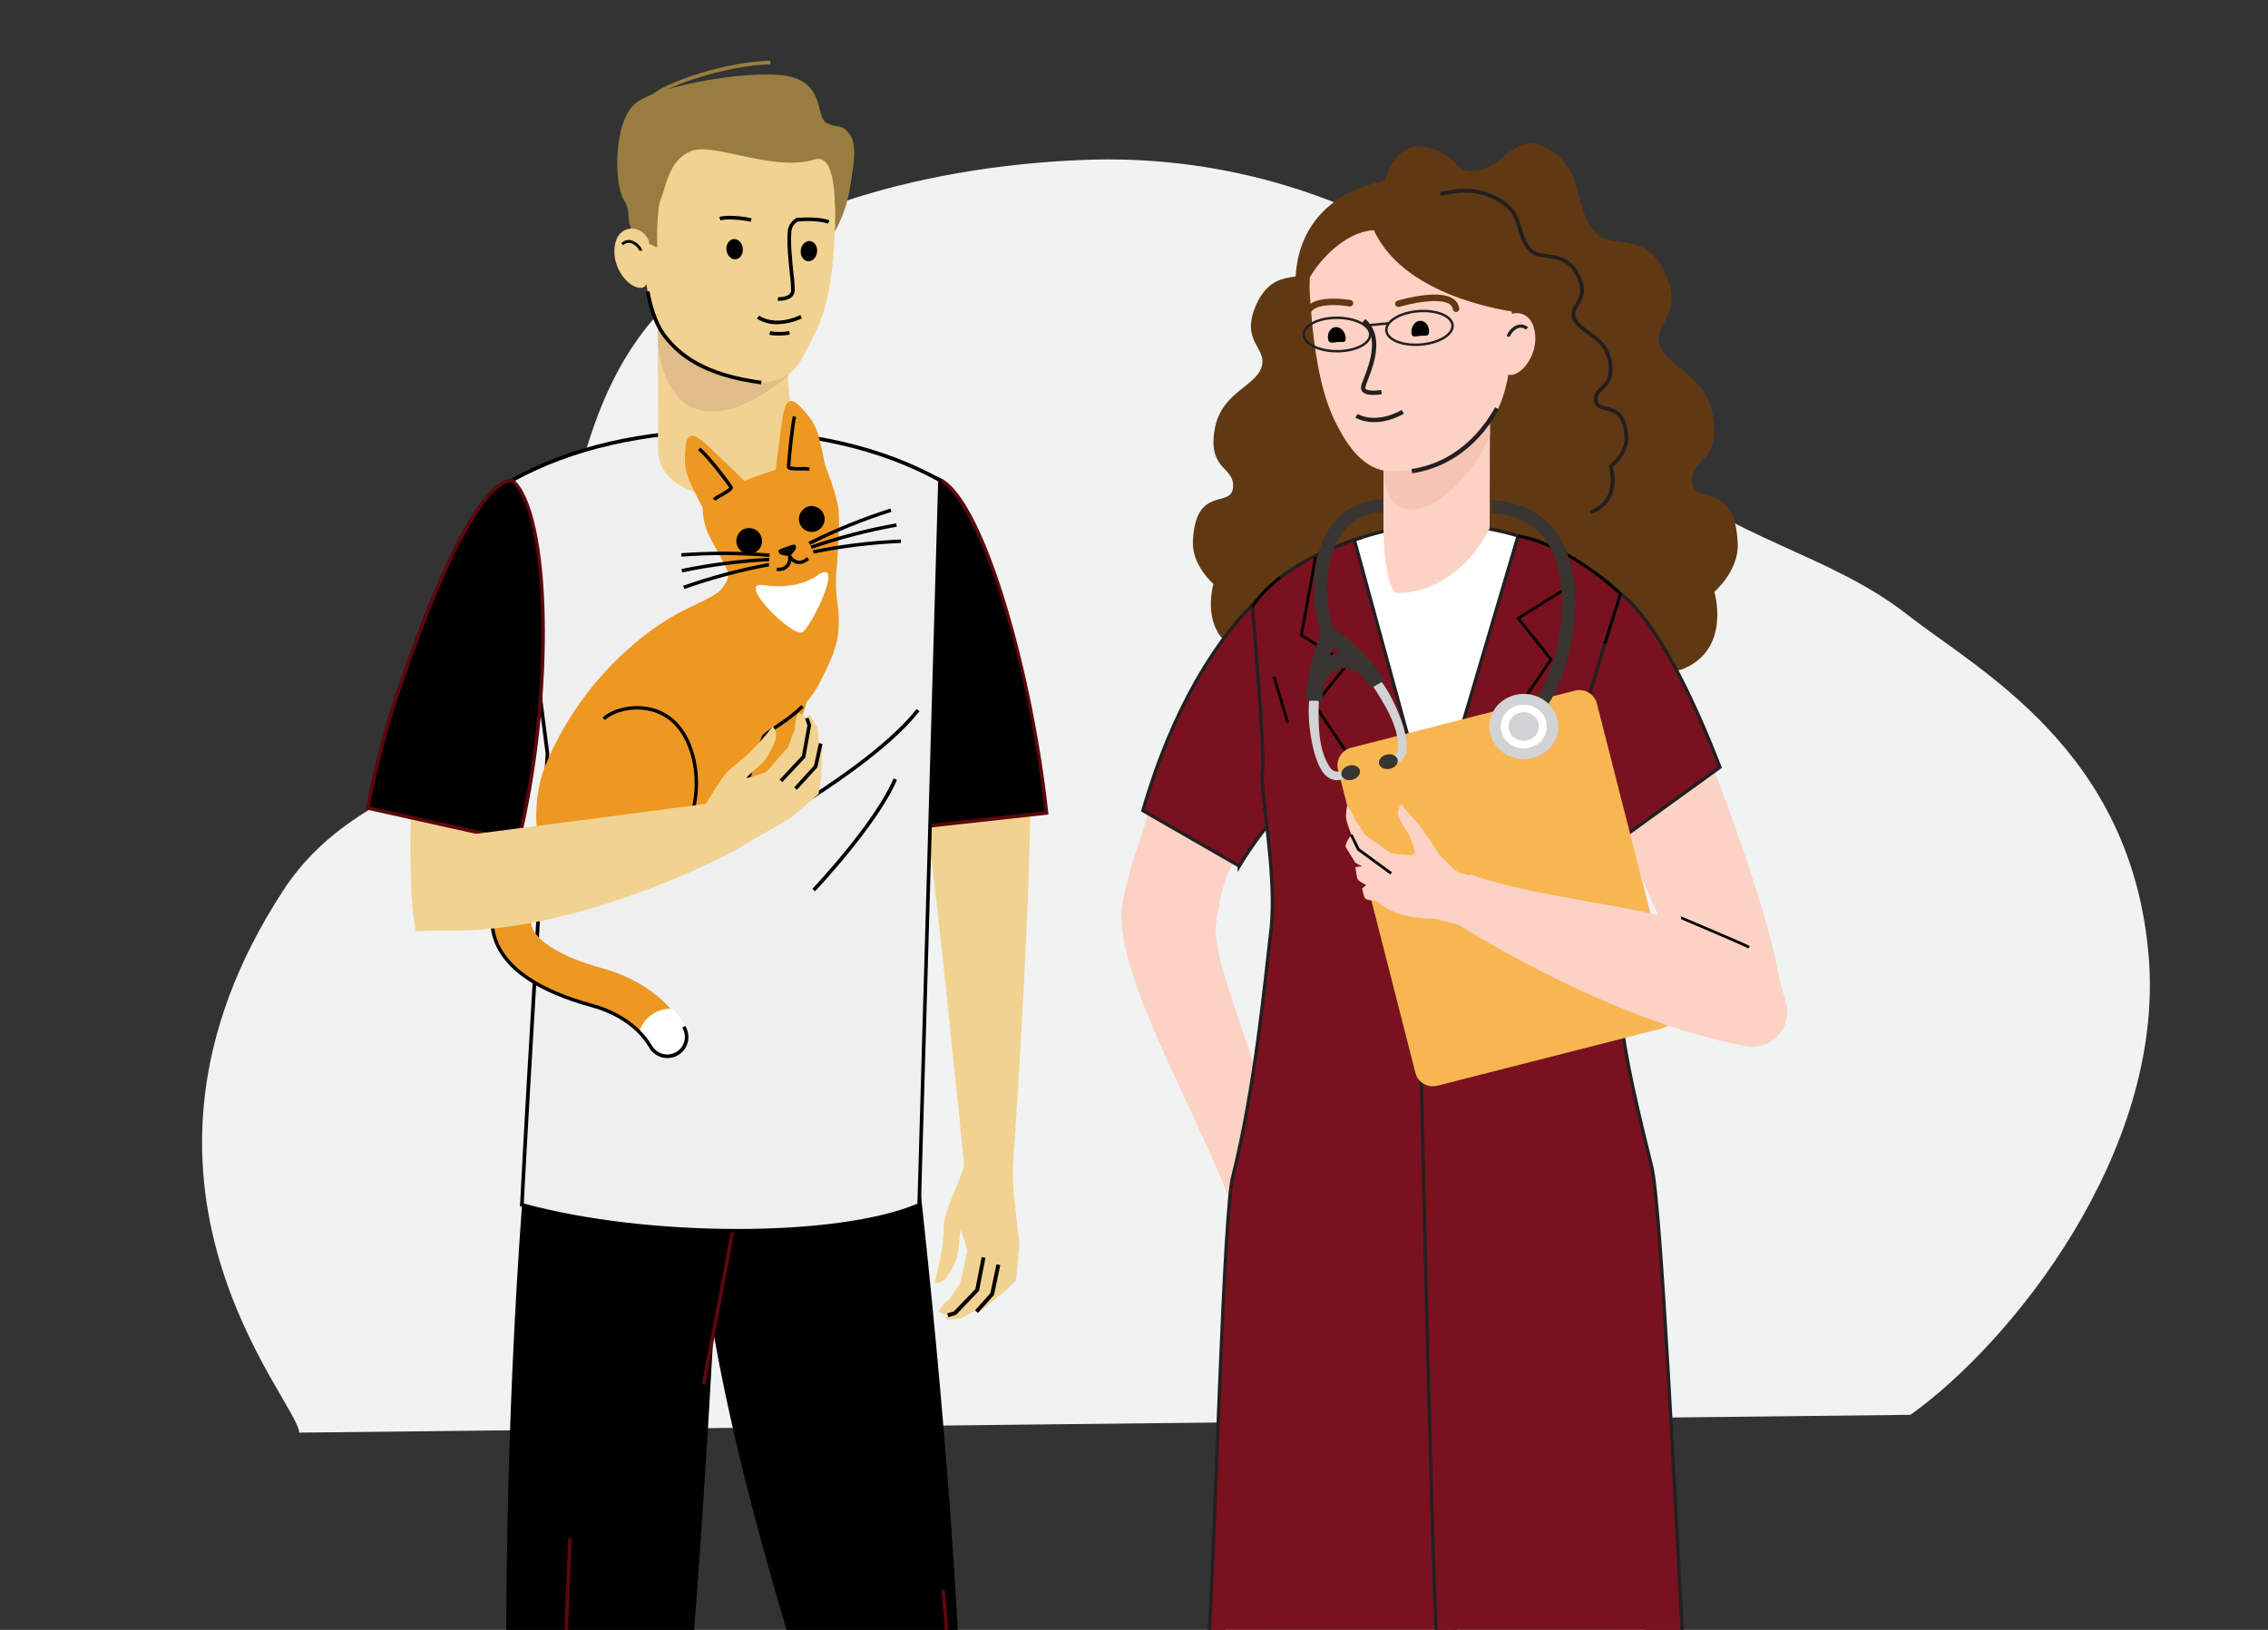
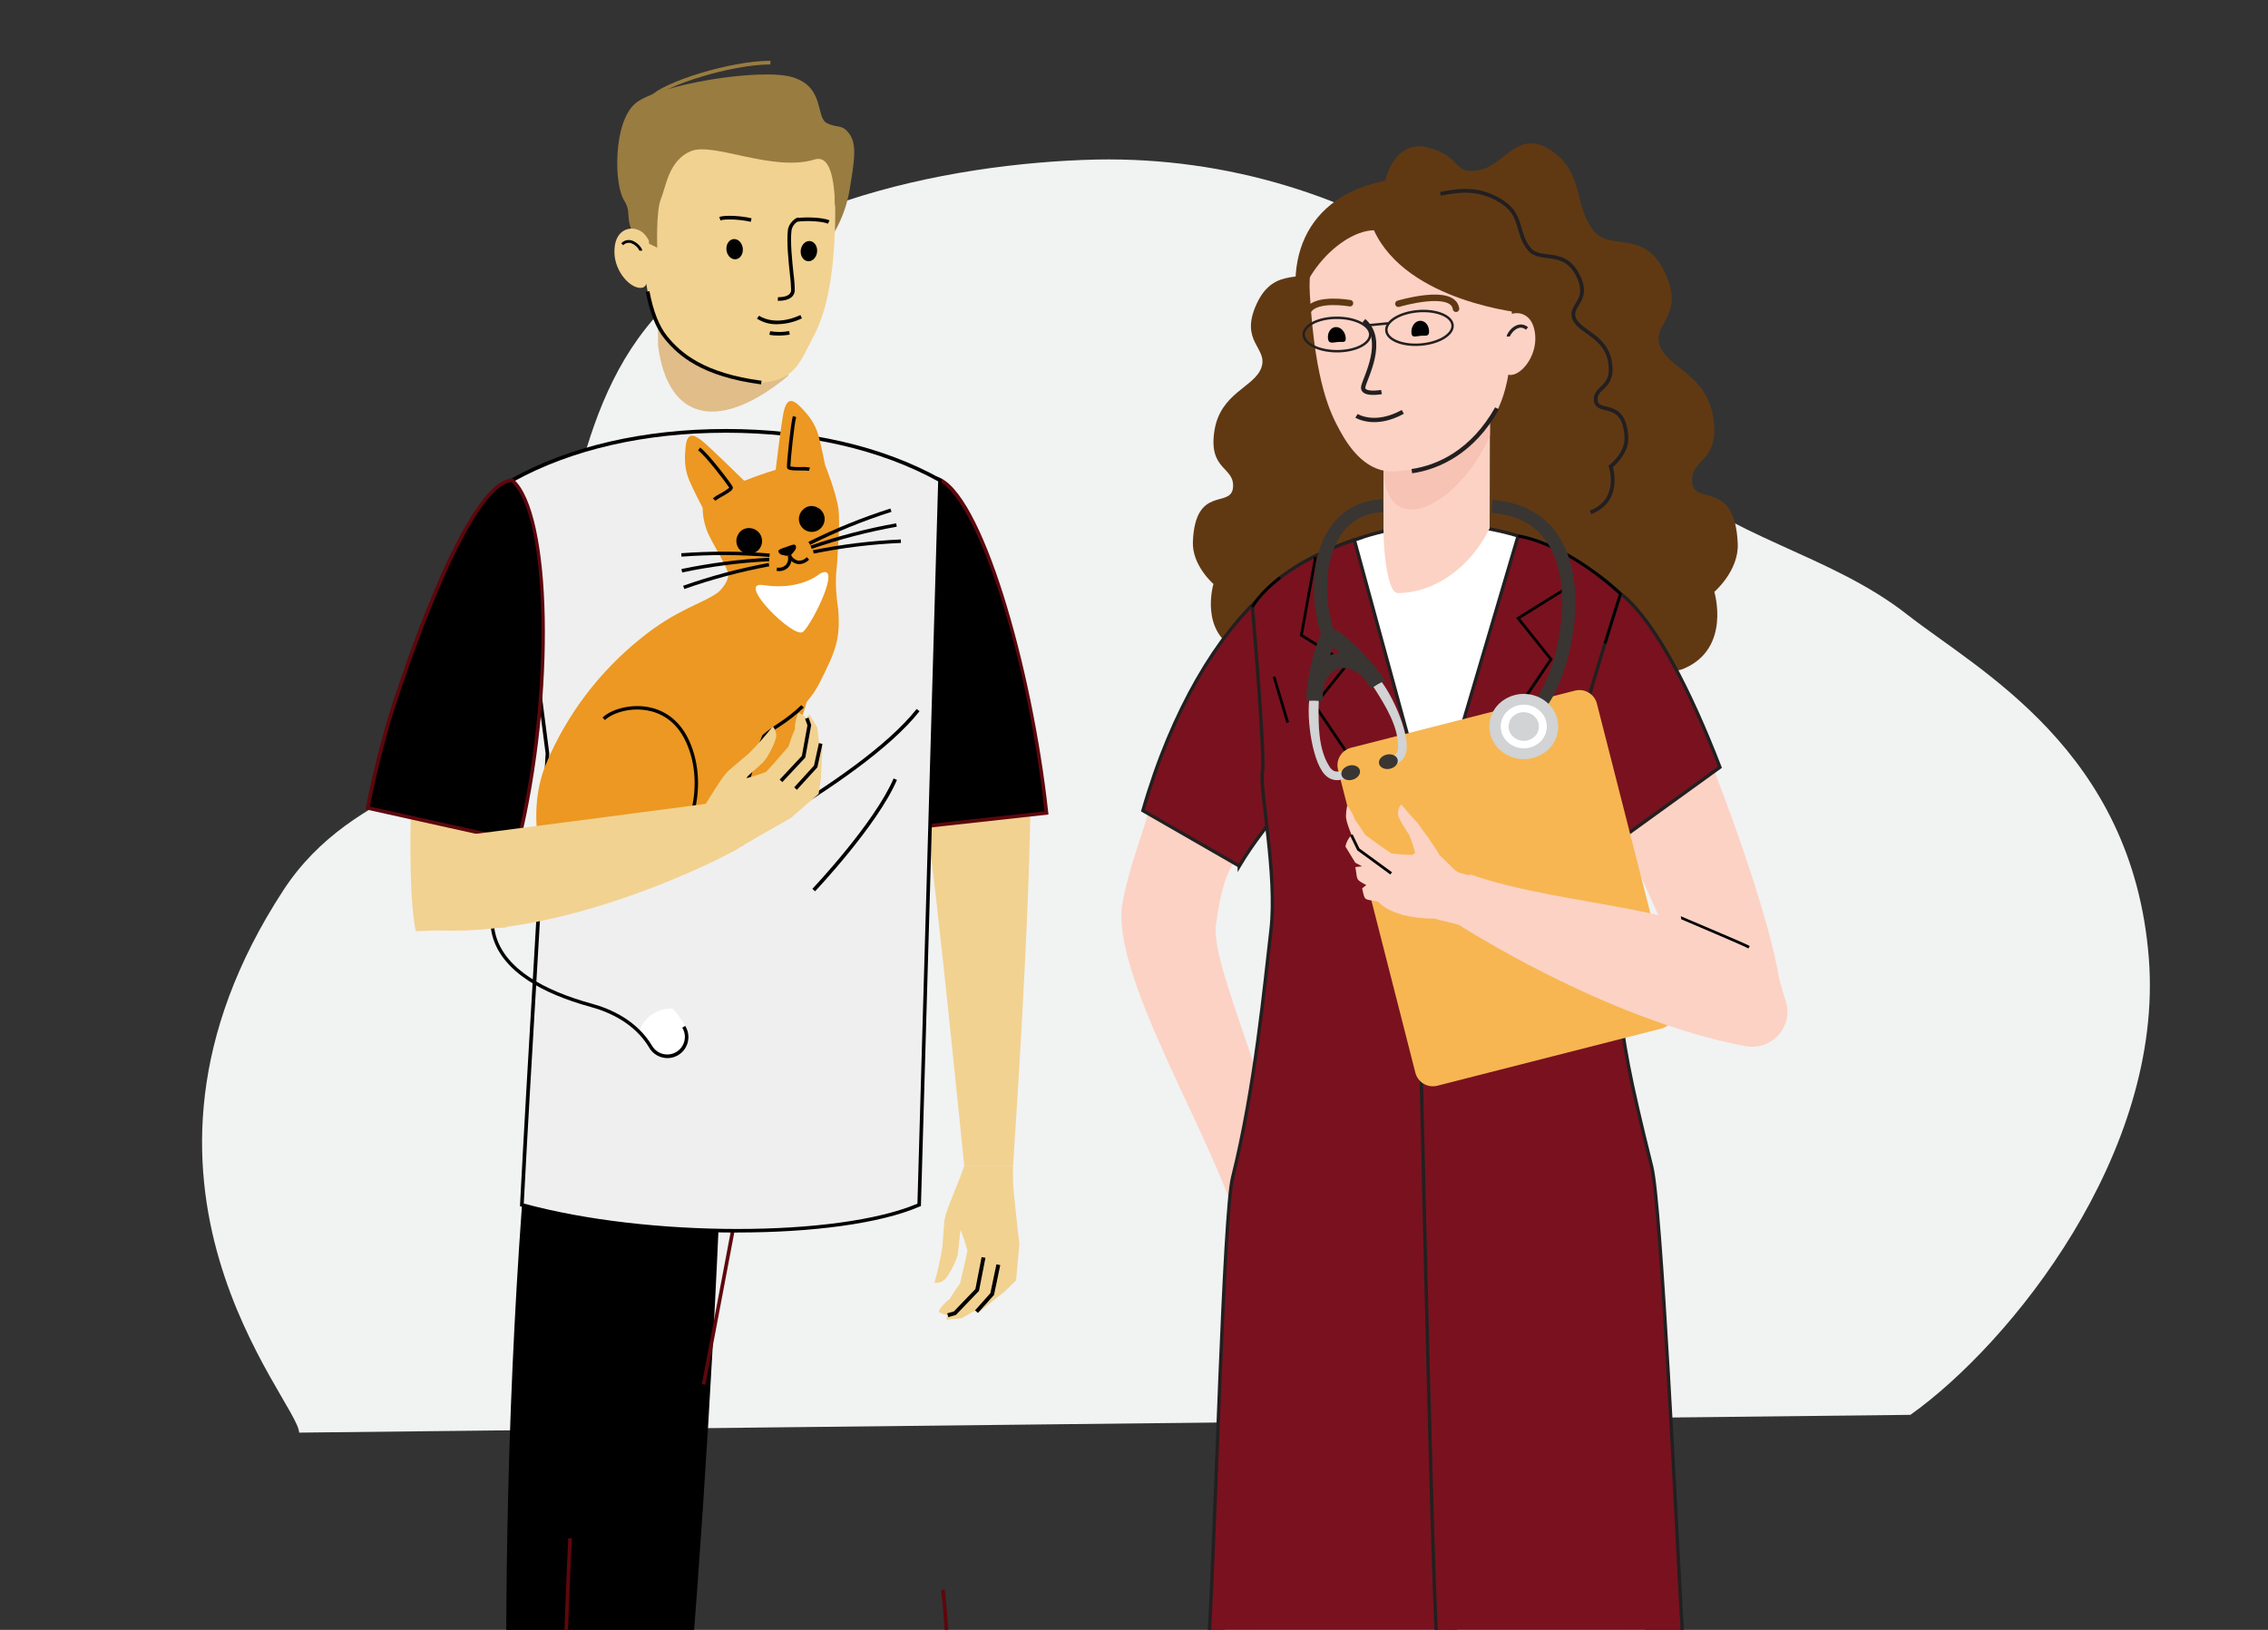
<svg xmlns="http://www.w3.org/2000/svg" id="Layer_1" viewBox="0 0 693.68 498.58">
  <rect x="0" y="0" width="693.68" height="498.58" fill="#333333" stroke="none" />
  <defs>
    <style>.cls-1{stroke-width:1.32px;}.cls-1,.cls-2,.cls-3,.cls-4,.cls-5,.cls-6,.cls-7,.cls-8,.cls-9,.cls-10,.cls-11,.cls-12,.cls-13,.cls-14,.cls-15,.cls-16,.cls-17,.cls-18,.cls-19,.cls-20,.cls-21,.cls-22{fill-rule:evenodd;}.cls-1,.cls-2,.cls-5,.cls-7,.cls-10,.cls-23{fill:none;}.cls-1,.cls-2,.cls-5,.cls-7,.cls-13,.cls-23,.cls-20{stroke:#231f20;}.cls-1,.cls-5{stroke-miterlimit:22.93;}.cls-2{stroke-width:1.18px;}.cls-2,.cls-7,.cls-10,.cls-13,.cls-23,.cls-20{stroke-miterlimit:10;}.cls-24,.cls-6,.cls-13{fill:#fff;}.cls-3{fill:#f7c3b5;}.cls-4{fill:#d1d3d4;}.cls-25,.cls-8{fill:#997c40;}.cls-5{stroke-width:.99px;}.cls-7{stroke-width:1.16px;}.cls-9{fill:#603913;}.cls-10{stroke:#603913;stroke-linecap:round;stroke-width:1.98px;}.cls-11{fill:#f2d291;}.cls-12{fill:#ec9822;}.cls-13,.cls-20{stroke-width:1.02px;}.cls-14{fill:#f7b652;}.cls-15,.cls-26{fill:#010101;}.cls-16{fill:#393532;}.cls-17{fill:#fcd2c4;}.cls-18{fill:#e0bd89;}.cls-19{fill:#c3714e;}.cls-27{fill:#f1f2f2;}.cls-23{stroke-width:.74px;}.cls-28{fill:#5d070d;}.cls-20{fill:#79121e;}.cls-21{fill:#f0efef;}</style>
  </defs>
  <g id="Group_3725">
    <path id="Path_8642" class="cls-27" d="m91.49,438.24c-.14-9.59-63.39-76.21-4.82-165.92,21.74-33.3,60.08-33.21,70.58-55.78,16.76-36.05,14.84-80.58,37.78-112.78,29.01-40.72,94.26-53.88,140.38-54.96,39.69-.75,78.61,11.04,111.2,33.7,23.44,16.28,38.48,41.65,59.27,60.91,22.88,21.19,53.5,25.8,77.51,44.63,21.68,17.01,68.87,41.48,73.84,105.06,4.66,59.63-42.23,117.88-72.92,139.7l-492.82,5.44Z" />
  </g>
  <g id="Group_3734">
    <g id="Group_3727">
      <g id="Group_3726">
        <path id="Path_8643" class="cls-11" d="m315.18,241.23c0,38.25-5.34,115.35-5.34,115.35h-14.93s-8.59-86-11.26-102.91c-2.67-16.9-2.85-52.56-2.85-52.56" />
      </g>
    </g>
    <g id="Group_3729">
      <g id="Group_3728">
        <path id="Path_8644" class="cls-11" d="m294.92,356.57c-1.24,4.22-5.24,12.68-5.95,16.11-.23,1.12-.32,3.33-.74,8.76-.59,3.7-1.4,7.35-2.43,10.95,1.35.16,2.68-.38,3.55-1.42,1.28-1.74,3.33-5.34,3.66-7.73.33-2.39.54-6.13.83-6.96,1.2,3.09,2.04,6.26,2.04,6.26-.58,3.36-1.74,7.6-2.24,10.06-1.18,1.58-2.28,3.23-3.28,4.94-.46.01-2.96,2.55-3.29,3.72.86.53,1.81.9,2.8,1.08-.31.37-.44.86-.36,1.34l4.57-.41,3.95-2.24,1.92-.08,7.41-5.93,3.41-3.35,1.01-11.15s-1.91-16.41-1.93-18.85c0-.61-.01-2.52-.03-5.09h-14.92Z" />
      </g>
    </g>
    <g id="Group_3731">
      <g id="Group_3730">
        <path id="Path_8645" d="m290.04,402.91l2.33-.67,7.06-7.35,1.97-10.12-1.17-.23-1.9,9.77-6.59,6.86-2.02.58.33,1.15Z" />
      </g>
    </g>
    <g id="Group_3733">
      <g id="Group_3732">
        <path id="Path_8646" d="m299.11,401.63l4.91-5.49,1.91-9.14-1.17-.24-1.85,8.83-4.69,5.25.89.8Z" />
      </g>
    </g>
  </g>
  <g id="Group_3735">
    <path id="Path_8647" class="cls-22" d="m286.57,146.41c12.98,4.08,28.5,56.39,33.51,102.27l-41.4,4.56c-2.39-15.36-3.04-28.55-3.04-28.55,0,0,.24-54.22,10.93-78.28Z" />
    <path id="Path_8648" class="cls-28" d="m278.2,253.85l-.08-.53c-2.37-15.21-3.04-28.47-3.04-28.61,0-.57.37-54.64,10.98-78.54l.2-.45.47.15c13.44,4.23,28.98,57.73,33.89,102.74l.06.55-42.49,4.68Zm8.67-106.74c-10.32,23.92-10.68,77.05-10.68,77.58,0,.1.66,13.01,2.95,27.93l40.32-4.44c-5.88-53.14-21.87-96.61-32.59-101.08h0Z" />
  </g>
  <g id="Group_3738">
    <path id="Path_8650" class="cls-22" d="m165.36,306.89c-14.87,131.77-11.89,266.11-4.01,378.7h33.24c11.94-108.47,23.89-234.97,27.64-378.68l-56.87-.02Z" />
  </g>
  <g id="Group_3740">
-     <path id="Path_8651" class="cls-22" d="m274.86,306.89c8.61,69.99,15.9,141.85,18.93,208.58,2.81,61.95,1.68,119.34,1.39,170.13l-31.07,4.27c-15.17-60.67-17.33-126.37-19.24-176.84-15.29-50.72-26.12-91.63-31.57-138.85-2.3-19.89,5.78-46.45,3.29-67.28h58.28Z" />
-   </g>
+     </g>
  <g id="Group_3744">
    <rect id="Rectangle_410" class="cls-28" x="195.66" y="399.34" width="48.05" height="1.11" transform="translate(-214.12 541.29) rotate(-79.27)" />
  </g>
  <g id="Group_3745">
    <path id="Path_8654" class="cls-28" d="m170.49,679.33c-2.43-21.06.74-156.46,3.31-208.8l1.11.05c-2.57,52.31-5.74,187.6-3.32,208.62l-1.11.13Z" />
  </g>
  <g id="Group_3746">
    <path id="Path_8655" class="cls-28" d="m293.92,677.67l-1.11-.12c2.54-22.84-1.8-166.64-4.97-191.19l1.11-.14c3.17,24.58,7.52,168.58,4.97,191.45Z" />
  </g>
  <g id="Group_3747">
    <path id="Path_8656" class="cls-21" d="m159.62,368.57c36.57,10.15,96.52,10.84,121.52,0l6.36-221.64c-17.76-9.89-40.14-15.11-65.44-15.11s-47.68,5.22-65.44,15.11l10.82,83.6c-2.42,46.48-5.41,91.56-7.82,138.04Z" />
    <path id="Path_8657" d="m225.5,377.04c-22.63,0-46.95-2.64-66.03-7.94l-.43-.12.02-.45c1.21-23.24,2.58-46.52,3.91-69.03,1.33-22.51,2.7-45.78,3.91-69.02l-10.87-83.88.33-.18c17.84-9.93,40.56-15.19,65.71-15.19s47.88,5.25,65.71,15.19l.29.16v.34s-6.38,222-6.38,222l-.33.14c-12.24,5.31-33.2,7.96-55.86,7.96Zm-65.3-8.89c37.83,10.37,96.01,10.39,120.4.05l6.34-220.95c-17.63-9.74-40.05-14.88-64.88-14.88s-47.22,5.14-64.84,14.86l10.78,83.23c-1.21,23.34-2.58,46.62-3.91,69.12-1.32,22.37-2.69,45.49-3.89,68.57h0Z" />
  </g>
  <g id="Group_3748">
-     <path id="Path_8658" class="cls-11" d="m242.88,137.32c.03,18.6-41.61,19.99-41.64,0l-.06-50.11,37.8,5.33,3.9,44.79Z" />
-   </g>
+     </g>
  <g id="Group_3749">
    <path id="Path_8659" d="m206.21,268.43l-.49-1.01c.57-.27,56.78-27.9,74.64-50.54l.88.69c-18.03,22.84-74.46,50.58-75.03,50.86Z" />
  </g>
  <g id="Group_3750">
    <path id="Path_8660" d="m249.28,272.66l-.81-.77c.19-.2,18.96-20.04,24.84-33.76l1.03.44c-5.96,13.9-24.87,33.89-25.06,34.09Z" />
  </g>
  <g id="Group_3751">
    <path id="Path_8661" class="cls-18" d="m241.12,114.93c-20.41,16.89-36.73,14.63-39.86-9.2v-12.38l39.25,16.79.61,4.79Z" />
  </g>
  <g id="Group_3765">
    <g id="Group_3752">
      <path id="Path_8662" class="cls-11" d="m225.87,31.96c-7.28.17-29.19.93-29.59,29.33-.4,28.4,3.94,37.71,7.39,41.96,4.41,5.43,11.53,11.44,29.18,13.78,10.31-.56,12.02-6.72,15.27-12.76,2.59-4.82,7.68-14.54,7.31-42.94-.37-28.4-22.28-29.19-29.56-29.37Z" />
    </g>
    <g id="Group_3753">
      <path id="Path_8663" class="cls-15" d="m224.58,73.13c1.39.01,2.57,1.41,2.63,3.12s-1.02,3.09-2.41,3.07c-1.39-.01-2.57-1.41-2.63-3.12s1.02-3.09,2.41-3.07Z" />
    </g>
    <g id="Group_3754">
      <path id="Path_8664" class="cls-15" d="m247.52,73.73c-1.39.01-2.57,1.4-2.63,3.11-.06,1.71,1.02,3.09,2.41,3.08s2.57-1.4,2.63-3.11c.06-1.71-1.02-3.09-2.41-3.08Z" />
    </g>
    <g id="Group_3755">
      <path id="Path_8665" class="cls-26" d="m238.28,92.02c-.22,0-.37,0-.4-.01l.07-1.11s3.81.22,4.02-2.03c-.03-1.67-.16-3.33-.38-4.98-.44-4.15-1.03-9.84-.62-13.45.26-2.29,2.39-3.86,3.21-3.92l.07,1.11-.03-.56.05.55c-1.17.56-1.99,1.66-2.19,2.93-.4,3.49.19,9.11.62,13.21.24,1.72.37,3.46.38,5.2-.26,2.8-3.63,3.05-4.8,3.05Z" />
    </g>
    <g id="Group_3756">
      <path id="Path_8666" class="cls-26" d="m237.77,99.18c-2.21.08-4.4-.52-6.26-1.72l.67-.89c.19.14,4.76,3.42,12.63-.19l.46,1.01c-2.34,1.13-4.9,1.74-7.49,1.78Z" />
    </g>
    <g id="Group_3757">
      <path id="Path_8667" class="cls-26" d="m229.61,67.86c-3.01-.75-7.76-.97-9.25-.44l-.37-1.05c1.87-.67,6.95-.32,9.89.41l-.27,1.08Z" />
    </g>
    <g id="Group_3758">
      <path id="Path_8668" class="cls-26" d="m232.77,117.58c-18.06-2.39-25.28-8.73-29.54-13.98-2.64-3.25-4.45-7.8-5.7-14.32l1.1-.21c1.2,6.24,2.99,10.76,5.47,13.82,4.13,5.09,11.15,11.24,28.82,13.58l-.15,1.1Z" />
    </g>
    <g id="Group_3759">
      <path id="Path_8669" class="cls-26" d="m253.22,68.43c-1.42-.7-6.17-1.03-9.23-.63l-.14-1.11c3.01-.38,8.09-.14,9.87.74l-.5,1Z" />
    </g>
    <g id="Group_3760">
      <path id="Path_8670" class="cls-26" d="m238.09,102.65c-.93.02-1.87-.06-2.78-.25l.27-1.08c1.92.33,3.88.31,5.79-.04l.17,1.1c-1.14.18-2.29.27-3.44.28Z" />
    </g>
    <g id="Group_3761">
      <path id="Path_8671" class="cls-8" d="m194.31,72.54l6.71,3.21s-.39-11.38,1.16-15.03c1.56-3.66,2.28-11.55,9.08-14.47,6.8-2.92,25.13,6.47,37.91,2.53,5.5-1.7,6.67,8.66,6.16,22.03,2.3-4.07,3.86-8.51,4.6-13.13,1.22-7.62,2.32-13.33-.08-16.64-2.4-3.31-3.55-1.66-6.97-3.4s-.59-10.97-10.35-13.99c-9.77-3.02-41.44,2.25-48.22,8-6.78,5.75-6.55,24.75-3.43,29.64,2.54,3.97-.05,5.45,3.42,11.25Z" />
    </g>
    <g id="Group_3762">
      <path id="Path_8672" class="cls-11" d="m198.46,73.59c-.92-1.71-2.04-3.09-4.27-3.57-2.23-.47-6.27.66-6.27,6.98,0,6.31,5.27,11.74,8.59,10.99,3.33-.75,1.94-14.4,1.94-14.4Z" />
    </g>
    <g id="Group_3763">
      <path id="Path_8673" class="cls-26" d="m195.58,76.68c-.48-1.02-1.34-1.81-2.38-2.23-.9-.37-1.93-.14-2.6.56l-.57-.61c.95-.99,2.42-1.26,3.66-.66,1.51.65,2.74,2.24,2.74,2.93h-.84Z" />
    </g>
    <g id="Group_3764">
      <path id="Path_8674" class="cls-25" d="m199.83,30.15l-.83-.74c3.81-4.24,24.12-10.79,36.63-10.82v1.12c-12.02.03-32.2,6.45-35.8,10.45Z" />
    </g>
  </g>
  <g id="Group_3766">
    <path id="Path_8675" class="cls-11" d="m129.5,194.11c-3.04,21.1-5.88,74.32-2.31,90.75l27.68-1.13c-1.03-17.24,7.37-67.07,10.3-86.25,1.39-9.07,1.31-32.52-10.85-34.67-13.73-2.42-22.68,16.4-24.83,31.3Z" />
  </g>
  <g id="Group_3767">
    <path id="Path_8676" class="cls-22" d="m156.62,146.93c11.69,9.99,12.86,65.61,1.95,110.46l-46.11-10.24c2.98-15.25,6.86-27.88,6.86-27.88,0,0,22.09-71.55,37.3-72.34Z" />
    <path id="Path_8677" class="cls-28" d="m158.98,258.05l-47.18-10.48.1-.53c2.95-15.11,6.84-27.81,6.88-27.93.91-2.94,22.38-71.93,37.81-72.74h.22s.17.13.17.13c11.95,10.21,13.02,66.23,2.13,111.01l-.13.53Zm-45.87-11.33l45.05,10c10.62-44.14,9.75-98.88-1.73-109.22-5.97.6-14.14,13.07-23.65,36.11-7.33,17.76-12.87,35.65-12.93,35.83-.04.12-3.82,12.48-6.74,27.29Z" />
  </g>
  <g id="Group_3817">
    <g id="Group_3809">
      <g id="Group_3769">
        <g id="Group_3768">
          <path id="Path_8678" class="cls-12" d="m223.47,249.66c-.66-11.93-.26-25.96-.13-27.79.1-1.38,17.53-14.8,23.69-13.47,2.03.44-1.29,9.78-2.59,13.21-1.97,5.21-7.08,15.21-7.86,26.48" />
        </g>
      </g>
      <g id="Group_3772">
        <g id="Group_3770">
          <path id="Path_8679" class="cls-12" d="m214.12,249.66c-.16-2.84-.25-5.81-.31-8.7-.59,1.81-1.06,3.66-1.42,5.53-3.35,16.94-17.71,24.76-17.71,24.76" />
        </g>
        <g id="Group_3771">
          <path id="Path_8680" class="cls-12" d="m173.99,279.58c-4.47,0-7.35-.61-7.35-3.83s1.45-3.64,2.18-4.46c-1.12-.74-9.02-20.43-1.76-37.74,6.33-15.01,16.31-28.19,29.04-38.35,10.8-8.75,18.43-10.42,23.08-13.69.07-.05.14-.1.22-.14,1.19-.85,3.6-3.76,3.31-5.81-.31-2.19-3.82-7.62-5.88-11.83-1.25-2.63-1.9-5.49-1.92-8.4,0,0-2.72-5.13-4.07-8.33-1.35-3.2-1.61-6.21-1.1-10.64.51-4.43,2.76-3.26,4.98-1.52,2.22,1.75,12.91,12.24,12.91,12.24,3.66-1.42,5.87-2.2,9.61-3.37,0,0,1.79-14.87,2.43-17.62.64-2.75,1.67-5.06,4.84-1.93,3.17,3.14,4.85,5.65,5.8,8.99.94,3.34,2.03,9.05,2.03,9.05,0,0,3.6,8.96,4.13,13.71.51,4.66-.29,12.27-.4,15.87-.07,2.17-1,5.73.22,14.08.04.17.06.34.08.51.69,9.21-.71,12.56-5.55,22.24s-12.66,12.47-17.18,16.54c-2.35,5.59-5.78,13.85-6.42,22.93-.79,11.28-2.01,11.38-2.01,11.38" />
        </g>
      </g>
      <g id="Group_3774">
        <g id="Group_3773">
          <path id="Path_8681" class="cls-26" d="m188.58,271.97c2.1.04,4.2-.09,6.28-.38l.1-.02.08-.05c7.91-4.79,13.85-12.25,16.74-21.04,2.6-8.1,2.24-16.82-.99-23.9-3.3-7.22-8.67-9.59-12.6-10.3-5.66-1.02-11.51.84-13.9,3.24l.75.75c1.86-1.86,7.11-4,12.97-2.95,3.68.67,8.72,2.89,11.83,9.7,3.13,6.85,3.47,15.29.95,23.14-2.8,8.51-8.54,15.75-16.2,20.41-3.98.68-12.67.14-12.76.14l-.06,1.06c.22.01,3.42.21,6.82.21Z" />
        </g>
      </g>
      <g id="Group_3781">
        <g id="Group_3776">
          <g id="Group_3775">
            <path id="Path_8682" class="cls-15" d="m240.54,167.3c1.01-.4,2.56-1.04,2.81-.46.21.51.12,1.1-.23,1.52-.28.29-1.06,1.48-1.53,1.64l-.17.06c-.75,0-1.5-.11-2.22-.32-.54-.11-.98-.51-1.13-1.04-.17-.61,1.44-1.08,2.48-1.4Z" />
          </g>
        </g>
        <g id="Group_3778">
          <g id="Group_3777">
            <path id="Path_8683" class="cls-26" d="m244.47,172.57c1.15-.05,2.23-.55,3-1.39l-.73-.76c-.68.82-1.74,1.21-2.79,1.04-.85-.23-1.56-.81-1.96-1.6l-1,.35c.52,1.13,1.51,1.96,2.71,2.27.25.06.51.09.76.09Z" />
          </g>
        </g>
        <g id="Group_3780">
          <g id="Group_3779">
            <path id="Path_8684" class="cls-26" d="m238.15,174.69c1.21.08,2.38-.43,3.15-1.37.74-.99,1-2.27.7-3.47l-1,.35c.18.86-.01,1.76-.53,2.47-.71.79-1.79,1.15-2.83.94l-.1,1.05c.21.02.41.03.61.03Z" />
          </g>
        </g>
      </g>
      <g id="Group_3783">
        <g id="Group_3782">
          <path id="Path_8685" class="cls-26" d="m247.43,144.02l.3-1.01c-.88-.14-1.77-.19-2.65-.14-1.12.05-2.23-.01-3.34-.19.01-1.61,1.21-13.37,1.78-15.09l-1.01-.33c-.64,1.93-1.94,14.7-1.82,15.69.12.95,1.58.98,4.38.98.78-.03,1.57,0,2.35.1Z" />
        </g>
      </g>
      <g id="Group_3785">
        <g id="Group_3784">
          <path id="Path_8686" class="cls-26" d="m218.79,153.18c.63-.47,1.29-.89,1.98-1.25,2.43-1.39,3.68-2.15,3.32-3.03-.38-.92-7.49-10.23-9.95-12l-.62.86c2.31,1.66,8.75,10.16,9.53,11.43-.87.7-1.81,1.31-2.8,1.82-.79.39-1.54.88-2.23,1.44l.77.73Z" />
        </g>
      </g>
      <g id="Group_3790">
        <g id="Group_3787">
          <g id="Group_3786">
            <path id="Path_8687" class="cls-15" d="m225.79,163.44c-1.13,1.86-.54,4.29,1.31,5.42,1.86,1.13,4.29.54,5.42-1.31,1.13-1.86.54-4.29-1.31-5.42-.48-.29-1.02-.48-1.58-.55-1.55-.26-3.09.49-3.84,1.86Z" />
          </g>
        </g>
        <g id="Group_3789">
          <g id="Group_3788">
            <path id="Path_8688" class="cls-15" d="m249.63,155.07c2.05.74,3.11,3.01,2.36,5.05-.74,2.05-3.01,3.11-5.05,2.36-2.05-.74-3.11-3.01-2.36-5.05.19-.53.49-1.01.89-1.41,1.04-1.17,2.72-1.55,4.16-.95Z" />
          </g>
        </g>
      </g>
      <g id="Group_3797">
        <g id="Group_3792">
          <g id="Group_3791">
            <path id="Path_8689" class="cls-26" d="m235.32,170.37l.11-1.05c-9.01-.73-18.06-.76-27.07-.09l.08,1.05c8.95-.67,17.94-.64,26.89.09Z" />
          </g>
        </g>
        <g id="Group_3794">
          <g id="Group_3793">
            <path id="Path_8690" class="cls-26" d="m208.63,175.11c8.79-1.83,17.7-2.98,26.67-3.44l-.03-1.06c-9.03.46-18,1.62-26.85,3.46l.22,1.03Z" />
          </g>
        </g>
        <g id="Group_3796">
          <g id="Group_3795">
            <path id="Path_8691" class="cls-26" d="m209.3,180.18c8.47-2.98,17.15-5.3,25.98-6.94l-.17-1.04c-8.89,1.65-17.63,3.98-26.16,6.98l.35,1Z" />
          </g>
        </g>
      </g>
      <g id="Group_3804">
        <g id="Group_3799">
          <g id="Group_3798">
            <path id="Path_8692" class="cls-26" d="m247.75,166.69c8.03-4.01,16.36-7.4,24.91-10.12l-.32-1.01c-8.61,2.74-16.99,6.15-25.08,10.19l.49.94Z" />
          </g>
        </g>
        <g id="Group_3801">
          <g id="Group_3800">
            <path id="Path_8693" class="cls-26" d="m248.26,167.89c8.49-2.92,17.19-5.19,26.02-6.77l-.18-1.04c-8.9,1.59-17.66,3.87-26.2,6.81l.36.99Z" />
          </g>
        </g>
        <g id="Group_3803">
          <g id="Group_3802">
            <path id="Path_8694" class="cls-26" d="m248.87,169.34c8.8-1.78,17.72-2.87,26.69-3.26l-.05-1.06c-9.03.4-18.01,1.5-26.87,3.29l.23,1.03Z" />
          </g>
        </g>
      </g>
      <g id="Group_3806">
        <g id="Group_3805">
          <path id="Path_8695" class="cls-6" d="m250.77,175.5c-3.04,2.39-8.91,4.78-17.38,3.47-8.47-1.3,9.34,16.51,12.16,14.34s12.38-21.72,5.22-17.81Z" />
        </g>
      </g>
      <g id="Group_3808">
        <g id="Group_3807">
          <path id="Path_8696" class="cls-26" d="m227.31,258.57c-.01-.12-.33.65.45-10.44.63-9,4.04-17.2,6.33-22.66,1.38-1.16,2.83-2.23,4.35-3.21,2.65-1.7,5.13-3.64,7.41-5.82l-.75-.75c-2.23,2.13-4.66,4.03-7.25,5.7-1.59,1.02-3.11,2.15-4.55,3.38l-.09.08-.04.11c-2.32,5.52-5.81,13.86-6.46,23.1-.78,11.2-.25,10.67-.23,10.79" />
        </g>
      </g>
    </g>
    <g id="Group_3811">
      <g id="Group_3810">
-         <path id="Path_8697" class="cls-12" d="m162.27,259.62c2.27-1.74,7.2-5.67,8.26,2.97.39,3.24.37,6.47-2.53,7.97-1.38.71-3.27,3.16-4.56,6.22-.95,2.26-1.42,4.65-.83,6.54.69,2.21,2.74,4.32,5.75,6.3,4.02,2.64,9.46,4.82,15.66,6.52,17.17,4.71,23.52,15.29,25.12,17.96l.06.11c1.68,2.8.76,6.43-2.04,8.11-2.8,1.68-6.43.76-8.11-2.04l-.06-.11c-1.11-1.85-5.49-9.16-18.13-12.63-7.36-2.01-13.95-4.69-19.01-8.01-5.23-3.44-8.96-7.64-10.54-12.67-1.52-4.85-.69-10.08,1.22-14.64,2.18-4.92,5.53-9.25,9.74-12.6Z" />
-       </g>
+         </g>
    </g>
    <g id="Group_3814">
      <g id="Group_3812">
        <path id="Path_8698" class="cls-6" d="m205.52,309.07c1.35,1.56,2.56,3.25,3.6,5.03l.06.11c1.68,2.8.76,6.43-2.04,8.11-2.8,1.68-6.43.76-8.11-2.04l-.06-.11c-.87-1.48-1.91-2.86-3.09-4.1,1.22-4.27,5.19-7.16,9.63-7Z" />
      </g>
      <g id="Group_3813">
        <path id="Path_8699" class="cls-24" d="m204.13,323.68c3.56,0,6.44-2.9,6.43-6.46,0-1.16-.32-2.3-.91-3.29l-.06-.11c-1.06-1.81-2.29-3.51-3.66-5.1l-.14-.17-.22-.02c-4.68-.17-8.87,2.87-10.17,7.37l-.09.29.21.22c1.15,1.22,2.17,2.56,3.02,4.01l.07.11c.87,1.47,2.3,2.53,3.96,2.94.52.13,1.05.2,1.58.2Zm1.14-14.1c1.27,1.49,2.41,3.09,3.41,4.78l.06.11c1.5,2.57.63,5.87-1.94,7.36-2.53,1.48-5.77.66-7.31-1.84l-.06-.11c-.83-1.42-1.82-2.75-2.94-3.96,1.22-3.81,4.78-6.38,8.78-6.35h0Z" />
      </g>
    </g>
    <g id="Group_3816">
      <g id="Group_3815">
        <path id="Path_8700" class="cls-26" d="m204.13,323.68c3.56,0,6.44-2.9,6.43-6.46,0-1.16-.32-2.3-.91-3.29l-.06-.11-.91.54.06.11c1.5,2.57.63,5.87-1.94,7.36-2.53,1.48-5.77.66-7.31-1.84l-.06-.11c-4.63-7.72-12.58-11.26-18.44-12.86-7.71-2.11-14.06-4.79-18.85-7.94-5.38-3.54-8.86-7.71-10.33-12.39-1.7-5.39-.28-10.74,1.21-14.28,2.15-4.84,5.44-9.08,9.58-12.38l-.64-.84c-4.28,3.41-7.68,7.81-9.91,12.81-1.55,3.7-3.03,9.3-1.24,15,1.54,4.92,5.16,9.28,10.75,12.96,4.89,3.22,11.34,5.94,19.16,8.08,5.67,1.55,13.37,4.97,17.82,12.39l.06.11c.87,1.47,2.3,2.53,3.96,2.94.52.13,1.05.2,1.58.2Z" />
      </g>
    </g>
  </g>
  <g id="Group_3818">
    <path id="Path_8701" class="cls-11" d="m127.02,283.93c41.84,5.77,96.85-22.75,99.03-24.61l-10.2-13.42s-68.42,9.05-85.58,11.07l-3.26,26.96Z" />
  </g>
  <g id="Group_3822">
    <g id="Group_3819">
      <path id="Path_8702" class="cls-11" d="m212.75,250.5c2.68-3.47,7.18-11.64,9.54-14.21.77-.84,2.51-2.2,6.64-5.71,2.64-2.63,5.12-5.43,7.43-8.36.91,1,1.26,2.39.93,3.7-.65,2.05-2.37,5.8-4.1,7.47-1.74,1.66-4.64,4.02-5.14,4.74,3.19-.83,6.25-2.01,6.25-2.01,2.38-2.43,5.12-5.84,6.82-7.68.59-1.88,1.28-3.73,2.07-5.53-.26-.38.33-3.87,1.08-4.83.93.38,1.78.94,2.51,1.63.12-.47.44-.86.87-1.07l2.34,3.93.5,4.5,1.06,1.6-.46,9.45-.71,4.72-8.41,7.33s-15.11,8.57-16.35,9.45c-1.24.88-2.47.87-4.56,2.36l-8.3-11.47Z" />
    </g>
    <g id="Group_3820">
-       <path id="Path_8703" class="cls-26" d="m239.28,239.24l-.81-.76,6.79-7.25,1.7-9.36-.71-1.98,1.05-.38.81,2.26-1.81,9.97-7.01,7.49Z" />
+       <path id="Path_8703" class="cls-26" d="m239.28,239.24l-.81-.76,6.79-7.25,1.7-9.36-.71-1.98,1.05-.38.81,2.26-1.81,9.97-7.01,7.49" />
    </g>
    <g id="Group_3821">
      <path id="Path_8704" class="cls-26" d="m243.73,241.6l-.82-.75,6.06-6.66,1.5-6.87,1.09.24-1.56,7.16-6.26,6.88Z" />
    </g>
  </g>
  <g id="Group_3213">
    <path id="Path_8256" class="cls-9" d="m459.18,78.11c2.99-6.46-.9-21.4-10.78-18.97-9.88,2.42-6.59,7.67-14.37,6.05-6.86-1.42-10.43-11.94-20.07-4.44-7.55,5.88-5.15,13.81-10.18,20.59-4.49,6.05-13.85-.6-19.47,11.7-5.29,11.58,3.6,13.32,1.5,19.38-2.1,6.06-12.57,7.67-14.38,19.38-1.89,12.24,6.29,10.9,5.69,17.36-.6,6.46-11.56-.95-12.27,16.55-.3,7.27,6.29,12.92,6.29,12.92,0,0-4.56,15.1,8.09,20.59,5.6,2.43,10.78-2.83,15.27,1.21,4.49,4.04.9,8.88,9.28,10.09,8.39,1.21,28.75,7.67,36.54-10.9,7.79-18.57,18.86-121.5,18.86-121.5Z" />
  </g>
  <g id="Group_3214">
    <path id="Path_8257" class="cls-9" d="m424.13,66.64c-3.41-7.35,1.02-24.35,12.27-21.59,11.25,2.76,7.5,8.73,16.37,6.89,7.81-1.62,11.87-13.59,22.84-5.05,8.59,6.69,5.86,15.71,11.59,23.43,5.11,6.89,15.76-.68,22.15,13.32,6.02,13.18-4.09,15.16-1.7,22.06,2.39,6.9,14.31,8.73,16.36,22.05,2.15,13.93-7.16,12.4-6.48,19.76.68,7.35,13.15-1.08,13.97,18.84.34,8.27-7.16,14.7-7.16,14.7,0,0,5.19,17.19-9.2,23.43-6.38,2.76-12.27-3.22-17.38,1.38-5.11,4.59-1.02,10.11-10.57,11.49-9.54,1.38-32.72,8.73-41.58-12.4-8.86-21.13-21.48-138.3-21.48-138.3Z" />
  </g>
  <g id="Group_2017">
    <path id="Path_5505" class="cls-13" d="m439.85,324.8c14.88,0,30.54-2.2,45.42-2.2-3.78-22.79-4.77-42.6-4.02-66.08,3.12-25.58,11.28-49.29,14.39-74.87-11.71-11.5-32.66-21.23-54.5-21.23s-42.79,9.74-54.51,21.23c3.12,25.58,11.28,49.29,14.4,74.87.75,23.47-.13,43.29-3.91,66.08,14.88,0,27.86,2.2,42.73,2.2Z" />
  </g>
  <path id="Path_8256-2" class="cls-2" d="m432.57,72.16c-5.56,4.32-3.79,10.16-7.49,15.15" />
  <path class="cls-17" d="m455.62,161.6c-6.02,12.28-17.24,19.87-28.12,19.81-3.03-.02-4.36-12.12-4.36-19.81v-31.34c10.87,0,21.73-18,32.6-18,0,11.73-.12,37.61-.12,49.34Z" />
  <path class="cls-3" d="m455.7,133.19c-8.8,20.65-30.8,32.81-32.56,11.54v-9.1c8.2,0,16.41-10.26,24.61-15.29l7.11-2.53.87,4.61c0,3.91-.02,5.87-.03,10.76Z" />
  <path class="cls-17" d="m430.62,58.9c-7.9.77-31.67,3.32-30,31.14,1.68,27.82,6.52,36.74,9.19,41.68,3.07,5.66,8.4,13,16.83,12.49,18.15-1.11,24.66-9.41,29.06-15.08,3.44-4.44,8.62-15.07,6.12-42.83-2.51-27.76-23.28-27.81-31.2-27.39Z" />
  <path class="cls-17" d="m458.96,99.88c.57-1.9,1.35-3.26,3.61-3.91,2.26-.65,6.51.2,6.99,6.71.48,6.51-4.52,12.51-8.01,11.99-3.49-.52-2.79-13.02-2.59-14.78Z" />
  <path class="cls-9" d="m420.21,70.43c-11.9.31-27.42,19.48-21.83,30.54-7.17-24.55,3.49-44.06,31.23-46.51,27.74-2.44,39.39,19.64,36.52,41.33-.05,0-35.76-3.28-45.91-25.35Z" />
  <path class="cls-22" d="m408.51,100.06c1.49-.1,2.87,1.3,3.07,3.13.2,1.83-.79,1.31-2.28,1.41-1.49.1-2.93.78-3.13-1.05-.2-1.83.85-3.4,2.34-3.5Z" />
  <path class="cls-5" d="m461.34,102.94c-.06-.81,2.82-4.82,5.71-2.46" />
  <path class="cls-22" d="m434.25,98.13c-1.49.12-2.64,1.72-2.57,3.56.07,1.84,1.4,1.14,2.9,1.02,1.49-.12,2.58.37,2.51-1.47-.07-1.84-1.34-3.23-2.84-3.11Z" />
  <path class="cls-1" d="m417.16,98.09c6.83,5.96.47,17.28-.19,20.12-.67,2.84,5.56,1.72,5.56,1.72" />
  <path class="cls-1" d="m414.9,127.2s5.55,3.55,14.15-1.21" />
  <path class="cls-10" d="m427.7,92.92s16.67-4.98,17.63,1.53" />
  <path class="cls-10" d="m412.9,92.75s-10.35-1.85-12.8,2.27" />
  <path class="cls-1" d="m431.82,144.13c8.26-1.2,18.66-6.07,26.05-19.2" />
  <g id="Group_2015">
    <path id="Path_5503" class="cls-19" d="m498.11,421.13c-.47,4.19-1.07,73.51-1.78,79.01h-55.58l.39-177.54c15.13,0,23.57,1.8,38.7,1.8,13.86,22.68,19.35,60.9,18.26,96.73Z" />
  </g>
  <g id="Group_2016">
    <path id="Path_5504" class="cls-19" d="m386.24,396.66c-.69,11.52-1.28,89.14-1.84,103.48h54.6l1.79-75.83,7.38-101.71h-42.56c-10.09,16.11-18.26,36.43-19.38,74.06Z" />
  </g>
  <g id="Group_2018">
    <path id="Path_5506" class="cls-17" d="m523.8,234.39c10.41,26.98,20.22,56.93,20.99,70.25l-27.2,3.44c-2.35-10.91-12.03-32.35-21.34-52.01l27.55-21.68Z" />
    <path id="Path_5506-2" class="cls-20" d="m495.27,256.93c-6.64-14.02-13.09-27.17-16.77-35.32-4.27-9.47-11.31-35.08,1.3-41.12,5.49-2.63,11.17-1.59,16.47,1.56,10.09,8.31,20.86,29.54,29.78,52.65l-30.78,22.24Z" />
  </g>
  <g id="Group_2019">
    <path id="Path_5508" class="cls-6" d="m376.36,396.66l-1.79,103.48h128.46l1.77-80.8c1.08-35.83-4.4-74.05-18.26-96.74h-90.8c-10.09,16.11-18.26,36.43-19.38,74.06Z" />
  </g>
  <g id="Group_2020">
    <path id="Path_5509" class="cls-17" d="m351.5,247.77c-2.64,9.2-6.78,19.31-8.39,29.9-2.62,26.22,38.27,86.1,37.24,108.04l11.54-12.06c3.49-30.5-22.27-76.42-19.93-91.26.89-5.63,1.8-12.58,5.24-18.36l-25.7-16.26Z" />
    <path id="Path_5509-2" class="cls-20" d="m379.04,264.92c8.39-14.05,20.92-26.37,20.92-26.37,0,0-1.12-29.43-13.33-56.9-14.02,12.34-28.11,35.19-37.06,66.31l29.47,16.95Z" />
  </g>
  <g id="Group_2021">
    <path id="Path_5511" class="cls-20" d="m414.23,165.15l24.66,90.39s7.67,224.94,6.09,245.86l-75.14-1.26c1.95-33.35,4.41-128.91,7.18-140.02,6.91-27.65,9.74-58.85,11.72-75.64,1.98-16.79-3.52-43.14-2.62-48.25.9-5.11-3.07-50.56-3.07-50.56,0,0,6.05-12.04,31.18-20.52Z" />
  </g>
  <g id="Group_2022">
    <path id="Path_5512" d="m427.68,254.32l-26.09-38.68,9.94-12.43-13.96-8.69.05-.28,4.34-23.97.83.15-4.29,23.68,14.28,8.89-10.15,12.68,25.74,38.17-.7.47Z" />
  </g>
  <g id="Group_2023">
    <path id="Path_5513" class="cls-20" d="m464.33,163.93l-30.98,104.9s4.45,210.61,6.09,232.57l75.17-.97c-1.98-34.83-6.55-132.01-9.44-143.57-6.91-27.65-8.51-36.71-10.49-53.5-1.98-16.79-14.15-58.61-15.05-63.71-.9-5.11,16.01-58,16.01-58,0,0-15.5-14.93-31.31-17.72Z" />
  </g>
  <g id="Group_2024">
    <path id="Path_5515" d="m448.81,240.34l-.7-.47,25.74-38.17-10.15-12.68,14.28-8.89-2.04-11.28.83-.15,2.15,11.85-13.96,8.69,9.94,12.43-26.09,38.68Z" />
  </g>
  <g id="Group_2025">
    <path id="Path_5516" class="cls-14" d="m413.21,228.74l68.52-17.48c2.94-.74,5.93,1.03,6.69,3.97l23.66,92.73c.74,2.94-1.03,5.93-3.97,6.69l-68.52,17.48c-2.94.74-5.93-1.03-6.69-3.97l-23.66-92.73c-.74-2.94,1.03-5.93,3.97-6.69Z" />
  </g>
  <g id="Group_2026">
    <path id="Path_5517" class="cls-17" d="m450.37,268.22c-1.07-.86-3.98-.71-5.42-2.11-2.97-2.89-6.29-6.29-8.15-7.55l-4.94,2.98c-3.16-.07-6.26-.48-6.26-.48-2.75-1.73-6.06-4.3-8.04-5.63-.96-1.62-2.01-3.18-3.15-4.69-.54-1.57-1.34-3.03-2.37-4.32-.22,1.05-.34,2.11-.37,3.18-.06,1.69,1.73,5.82,1.73,5.82-.98.95-1.63,2.19-1.89,3.53l3.01,4.95,2.06,1.11-2.04.24c.74,3.98-.11,3.68,3.36,5.49l-1.28,1c.9,4.17.58,3.14,4.97,4.1,0,0,3.74,5.16,17.29,5.17,1.34.55,9.91,2.32,12.18,3.24l-.7-16Z" />
  </g>
  <g id="Group_2027">
    <path id="Path_5518" class="cls-17" d="m440.18,261.46c-.38-1.02-1.16-1.78-2.41-3.8-.3-.69-3.48-4.7-3.75-5.4-.4.42-3.06,3.02-3,3.15.8,1.93,1.44,3.91,1.92,5.94l7.24.11Z" />
  </g>
  <g id="Group_2028">
    <path id="Path_5519" class="cls-17" d="m434.03,252.26c-3.05-3.22-5.42-6.19-5.42-6.19-.88.95-1.21,2.28-.9,3.53.46,1.47,2.13,4.04,3.31,5.82l3-3.15Z" />
  </g>
  <g id="Group_2029">
    <path id="Path_5520" class="cls-17" d="m533.88,320.02c-43.38-8.18-88.5-37.63-88.5-37.63l4.2-14.95c29.82,10.56,75.76,9.52,93.62,28.85l3.31,11.18c1.38,7.46-5.17,13.96-12.63,12.55Z" />
  </g>
  <g id="Group_2030">
    <path id="Path_5521" d="m425.24,267.51l-10.11-7.4-2.2-4.52.76-.37,2.11,4.33,9.94,7.27-.5.68Z" />
  </g>
  <g id="Group_2033">
    <path id="Path_5524" d="m534.76,290.13c-1.69-.97-18.55-8.03-20.54-8.93l-.13-.92c2.01.91,19.37,8.13,21.09,9.11l-.42.73Z" />
  </g>
  <g id="Group_2038">
    <path id="Path_5529" d="m491.3,196.98l-.81-.25c1.03-3.29,4.13-13.23,4.67-14.94-2.99-2.74-6.16-5.29-9.5-7.6-5.3-3.7-13.32-8.4-21.41-9.83l.15-.83c15.76,2.77,31.38,17.68,31.53,17.83l.19.18-.08.25s-3.62,11.59-4.75,15.2Z" />
  </g>
  <g id="Group_2042">
    <path id="Path_5533" d="m383.43,185.85l-.76-.38c.08-.17,2.12-4.13,8.61-9.13l.52.67c-6.32,4.87-8.35,8.8-8.37,8.84Z" />
  </g>
  <g id="Group_2043">
    <path id="Path_5534" d="m393.45,221.13c-1.29-4.37-2.7-9.08-4.19-14.01l.81-.24c1.49,4.93,2.9,9.65,4.19,14.02l-.81.24Z" />
  </g>
  <line class="cls-23" x1="417.49" y1="99.58" x2="424.58" y2="98.91" />
  <ellipse class="cls-23" cx="434.15" cy="100.3" rx="10.16" ry="5.12" transform="translate(-6.68 35.37) rotate(-4.63)" />
  <ellipse class="cls-23" cx="408.94" cy="102.34" rx="5.11" ry="10.17" transform="translate(305.79 511.07) rotate(-89.89)" />
  <path id="Path_8256-3" class="cls-7" d="m440.57,59.28c5.24-.97,12.01-2.3,19.37,2.82,5.77,4.02,3.93,9.44,7.78,14.07,3.43,4.14,10.57-.41,14.87,8,4.04,7.92-2.75,9.11-1.14,13.25,1.6,4.14,9.6,5.24,10.98,13.24,1.44,8.36-4.8,7.45-4.35,11.87.46,4.42,8.82-.65,9.37,11.31.23,4.97-4.8,8.83-4.8,8.83,0,0,3.48,10.32-6.17,14.07" />
  <g id="Group_1964">
    <path id="Path_5465" class="cls-4" d="m424.44,231.72l-.77.19-.66.16.19.64.36,1.25.18.61.62-.16.51-.13h0l.25-.06h0c1.97-.49,3.1-.76,4.31-2.49.56-.97.85-2.07.82-3.18.23-6.57-6.31-20.21-10.54-22.92l-.52-.34-.37.49-.8,1.05-.43.56.61.37s.69.45,2.51,3.34c3.11,4.93,6.93,11.17,6.88,17.17.05.69-.08,1.38-.39,2.01-.64.92-1.41,1.11-2.75,1.44Z" />
  </g>
  <g id="Group_1965">
    <path id="Path_5466" class="cls-16" d="m425.26,235.14c1.56-.4,2.53-1.68,2.19-2.87-.34-1.18-1.88-1.81-3.44-1.41s-2.53,1.68-2.19,2.86c.34,1.18,1.88,1.81,3.43,1.41Z" />
  </g>
  <g id="Group_1966">
    <path id="Path_5467" class="cls-4" d="m410.96,235.6l.76-.22.65-.19.18.64.35,1.26.17.61-.62.18-.5.14h0l-.24.07h0c-1.94.58-3.06.91-5.01.03-.99-.55-1.81-1.35-2.38-2.32-3.66-5.52-5.25-20.5-3.05-24.95l.27-.55.58.23,1.24.5.67.27-.33.62s-.35.74-.39,4.13c-.07,5.79-.05,13.06,3.15,18.18.32.62.8,1.15,1.39,1.53,1.02.46,1.78.24,3.11-.15Z" />
  </g>
  <g id="Group_1967">
    <path id="Path_5468" class="cls-16" d="m413.71,238.51c-1.54.44-3.06-.17-3.39-1.35-.33-1.19.66-2.5,2.2-2.94,1.55-.44,3.06.17,3.39,1.35s-.66,2.5-2.2,2.94Z" />
  </g>
  <g id="Group_1968">
    <path id="Path_5469" class="cls-16" d="m403.68,194.66c-.72,1.78-1.34,3.59-1.87,5.43-.51,1.76-.9,3.42-1.2,4.95-.16.82-.3,1.64-.42,2.46-.12.78-.21,1.51-.29,2.19-.13.69-.21,1.38-.26,2.07-.04.61-.04,1.07-.03,1.33l.03,1.29,1.31-.03,1.11-.02,1.07.07,1.31.08.09-1.28c.03-.4.06-.85.11-1.38h0c.04-.43.08-.92.15-1.5.05-.22.11-.46.18-.73.08-.27.16-.54.25-.78.3-.66.67-1.3,1.1-1.89.77-1.15,1.93-1.99,3.28-2.4,1.39-.31,2.84-.15,4.11.47.71.31,1.38.7,2,1.15.22.18.43.36.63.54s.39.38.58.58c.33.42.63.81.91,1.18.31.41.59.79.84,1.13l.74,1.02,1.07-.69.89-.57.96-.51,1.19-.63-.68-1.15c-.15-.25-.4-.66-.75-1.14-.42-.58-.87-1.14-1.36-1.67-.44-.55-.91-1.12-1.41-1.72-.54-.64-1.11-1.28-1.69-1.91-1.1-1.19-2.33-2.43-3.7-3.7-1.45-1.33-2.97-2.59-4.55-3.78l-.52-.39-.63.17-3.65.98-.64.17-.24.6h0Zm6.06,4.98c-.49.06-.97.16-1.45.28-.49.13-.98.29-1.45.47l.11-.34h0c.22-.7.47-1.41.73-2.13.45.36,1,.81,1.57,1.29l.5.43Z" />
  </g>
  <g id="Group_1969">
    <path id="Path_5470" class="cls-16" d="m404.6,195.48c-1.58-4.27-2.48-8.74-2.69-13.27-.29-5.72.46-11.66,2.62-16.69,2.24-5.21,5.99-9.45,11.64-11.52,2.14-.77,4.39-1.21,6.66-1.3l.19,3.96c-1.86.07-3.69.43-5.44,1.05-4.47,1.64-7.47,5.08-9.3,9.35-1.92,4.46-2.58,9.79-2.32,14.96.18,4.12,1,8.19,2.43,12.08l-3.8,1.38Z" />
  </g>
  <g id="Group_1982">
    <path id="Path_5476" class="cls-16" d="m469.51,214.09c3.48-4.17,7.26-14.62,8.1-25.6.4-5.27.12-10.62-1.22-15.39-1.3-4.63-3.6-8.71-7.25-11.61-3.17-2.53-7.42-4.2-12.97-4.61l.3-3.96c6.44.47,11.43,2.46,15.23,5.49,4.36,3.47,7.08,8.26,8.6,13.64,1.48,5.25,1.8,11.05,1.36,16.72-.9,11.75-5.11,23.13-9.01,27.8l-3.15-2.5Z" />
  </g>
  <g id="Group_1985">
    <g id="Group_1983">
      <path id="Path_5477" class="cls-4" d="m471.95,230.52c4.67-2.9,6.06-8.95,3.09-13.51-.07-.12-.15-.23-.23-.34-3.35-4.59-9.81-5.78-14.64-2.7-4.67,2.9-6.06,8.95-3.09,13.51.08.12.15.23.23.34,3.35,4.59,9.81,5.78,14.64,2.7Z" />
    </g>
    <g id="Group_1984">
      <path id="Path_5478" class="cls-6" d="m470,227.77c3.12-1.94,4.04-5.98,2.06-9.03-.05-.08-.1-.15-.16-.23-2.24-3.07-6.55-3.86-9.78-1.8-3.12,1.94-4.05,5.98-2.06,9.03.05.08.1.15.16.23,2.24,3.07,6.55,3.86,9.78,1.8h0Zm-1.35-1.89c-2.13,1.35-4.97.83-6.44-1.19-1.39-1.95-.9-4.63,1.1-5.99.05-.03.1-.07.15-.1,2.12-1.35,4.97-.83,6.44,1.19,1.39,1.95.9,4.63-1.1,5.99-.05.03-.1.07-.15.1h0Z" />
    </g>
  </g>
</svg>